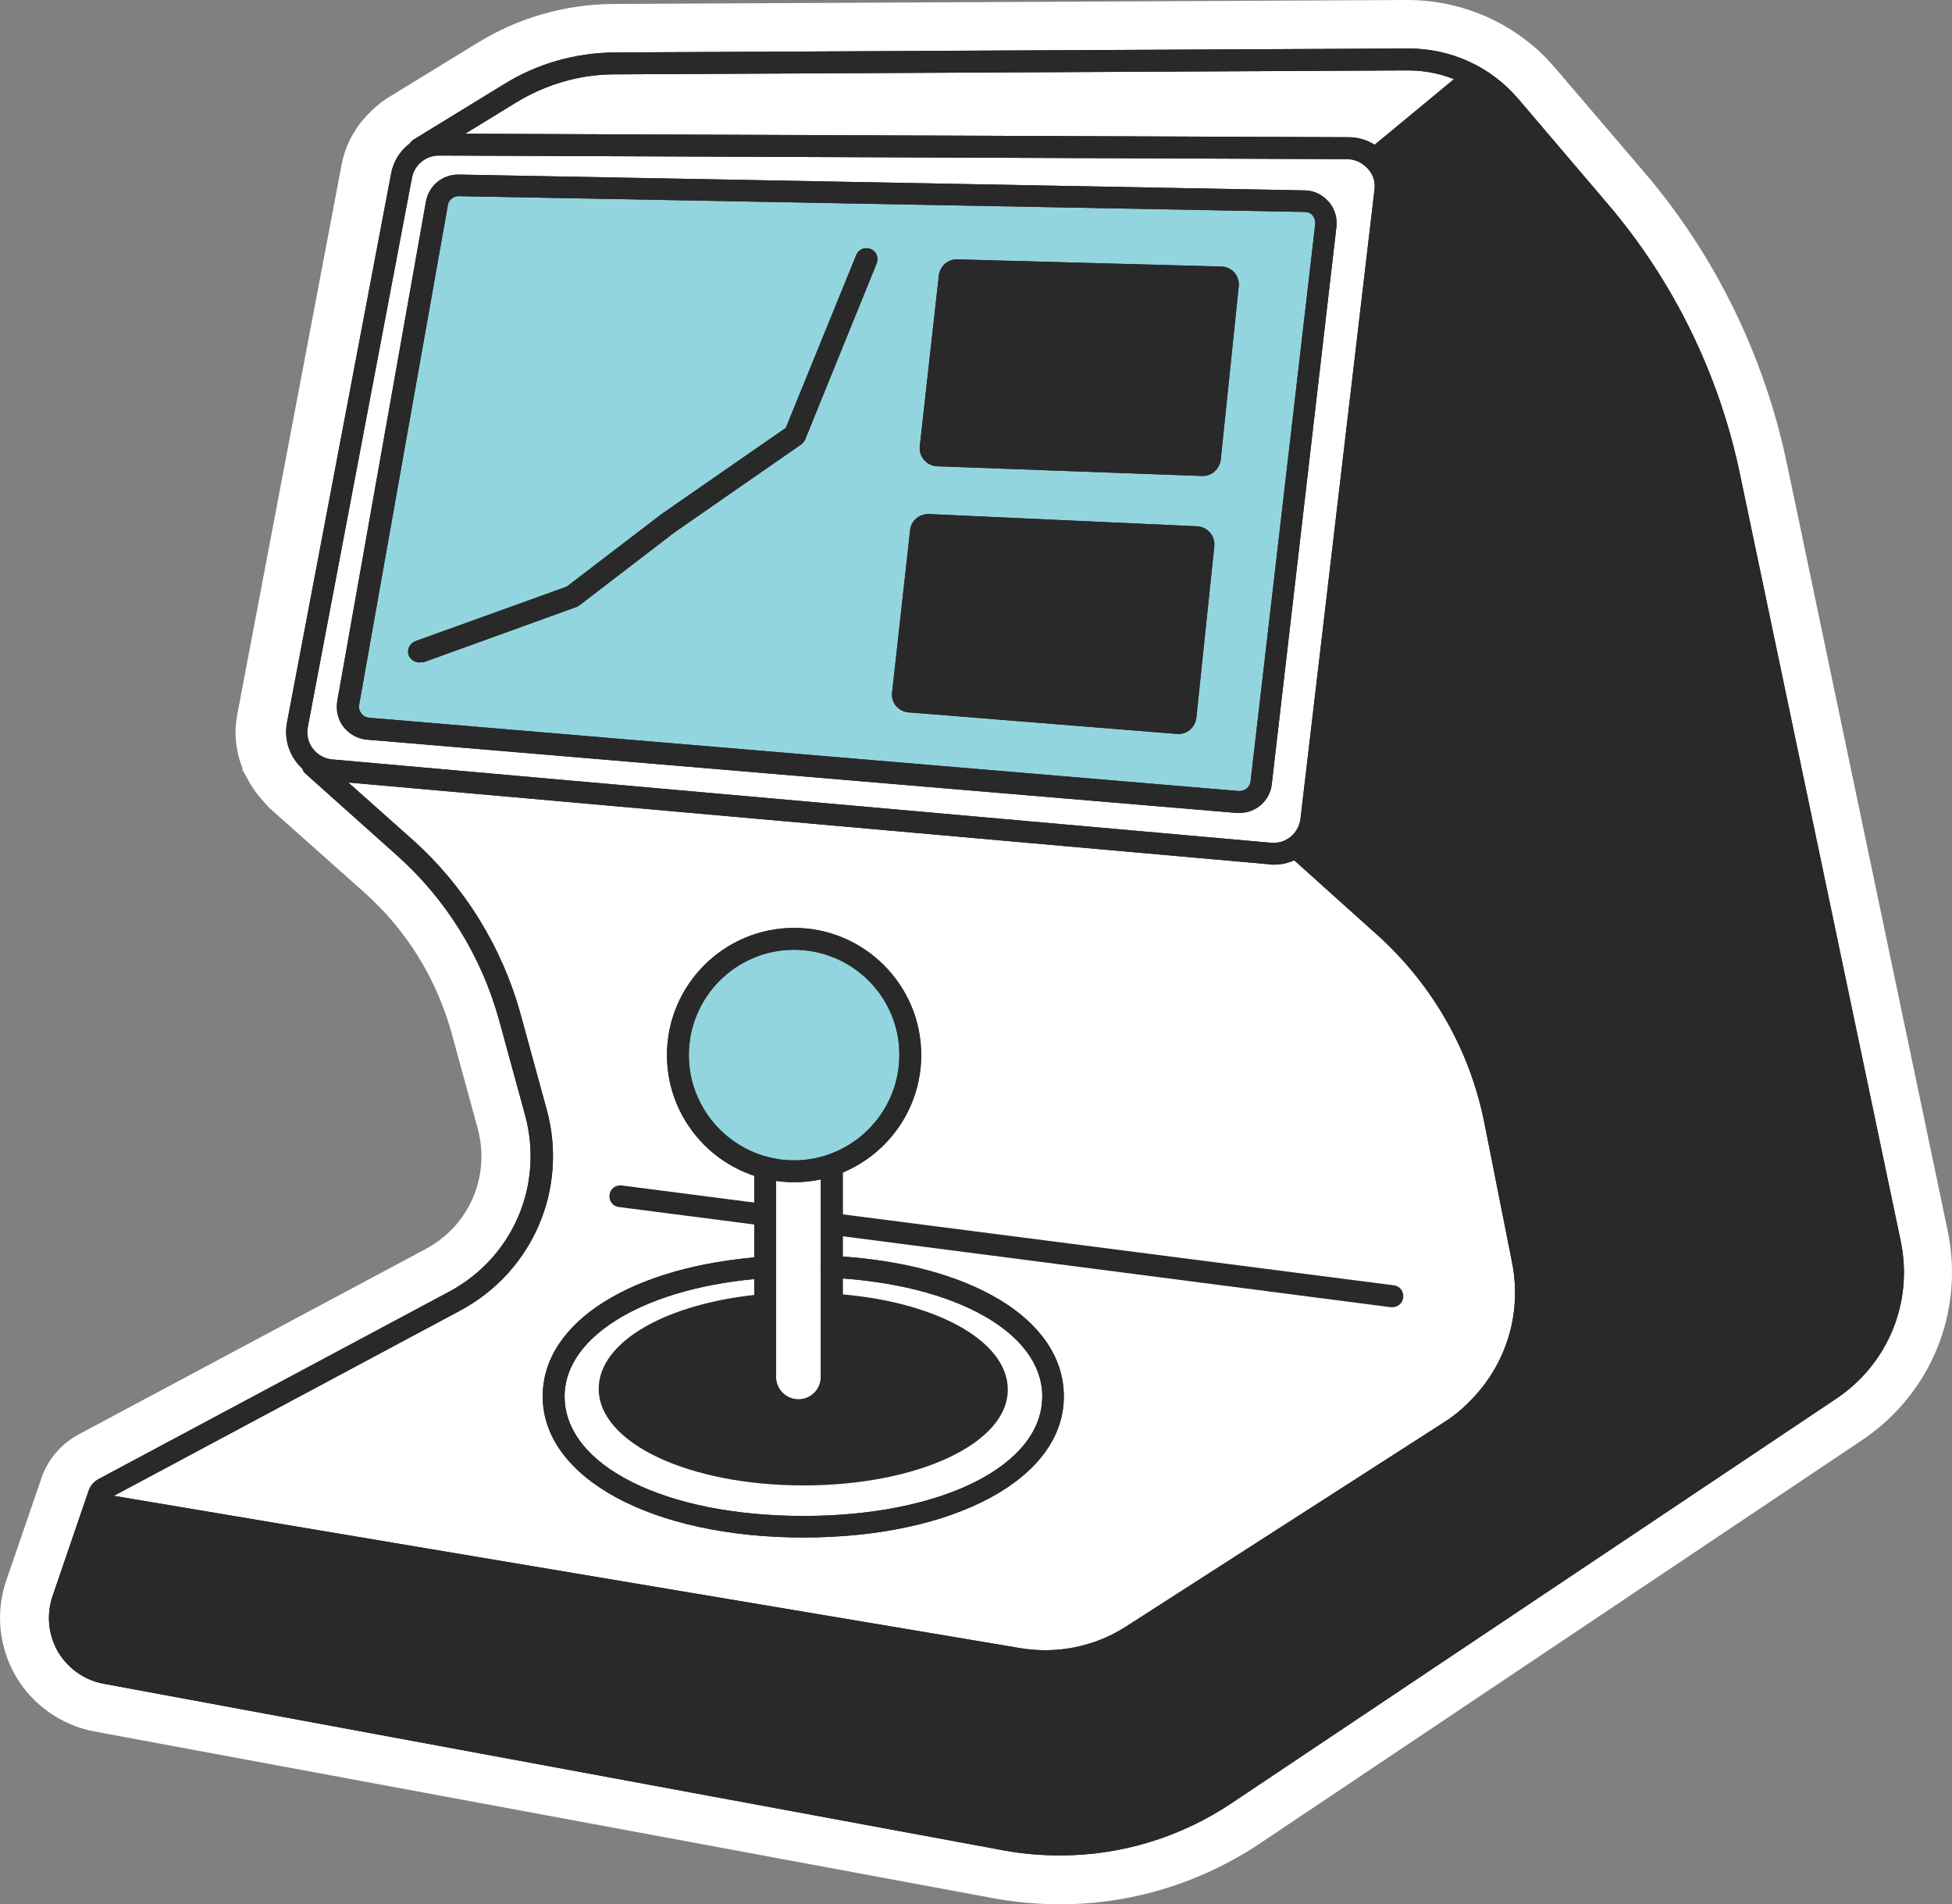
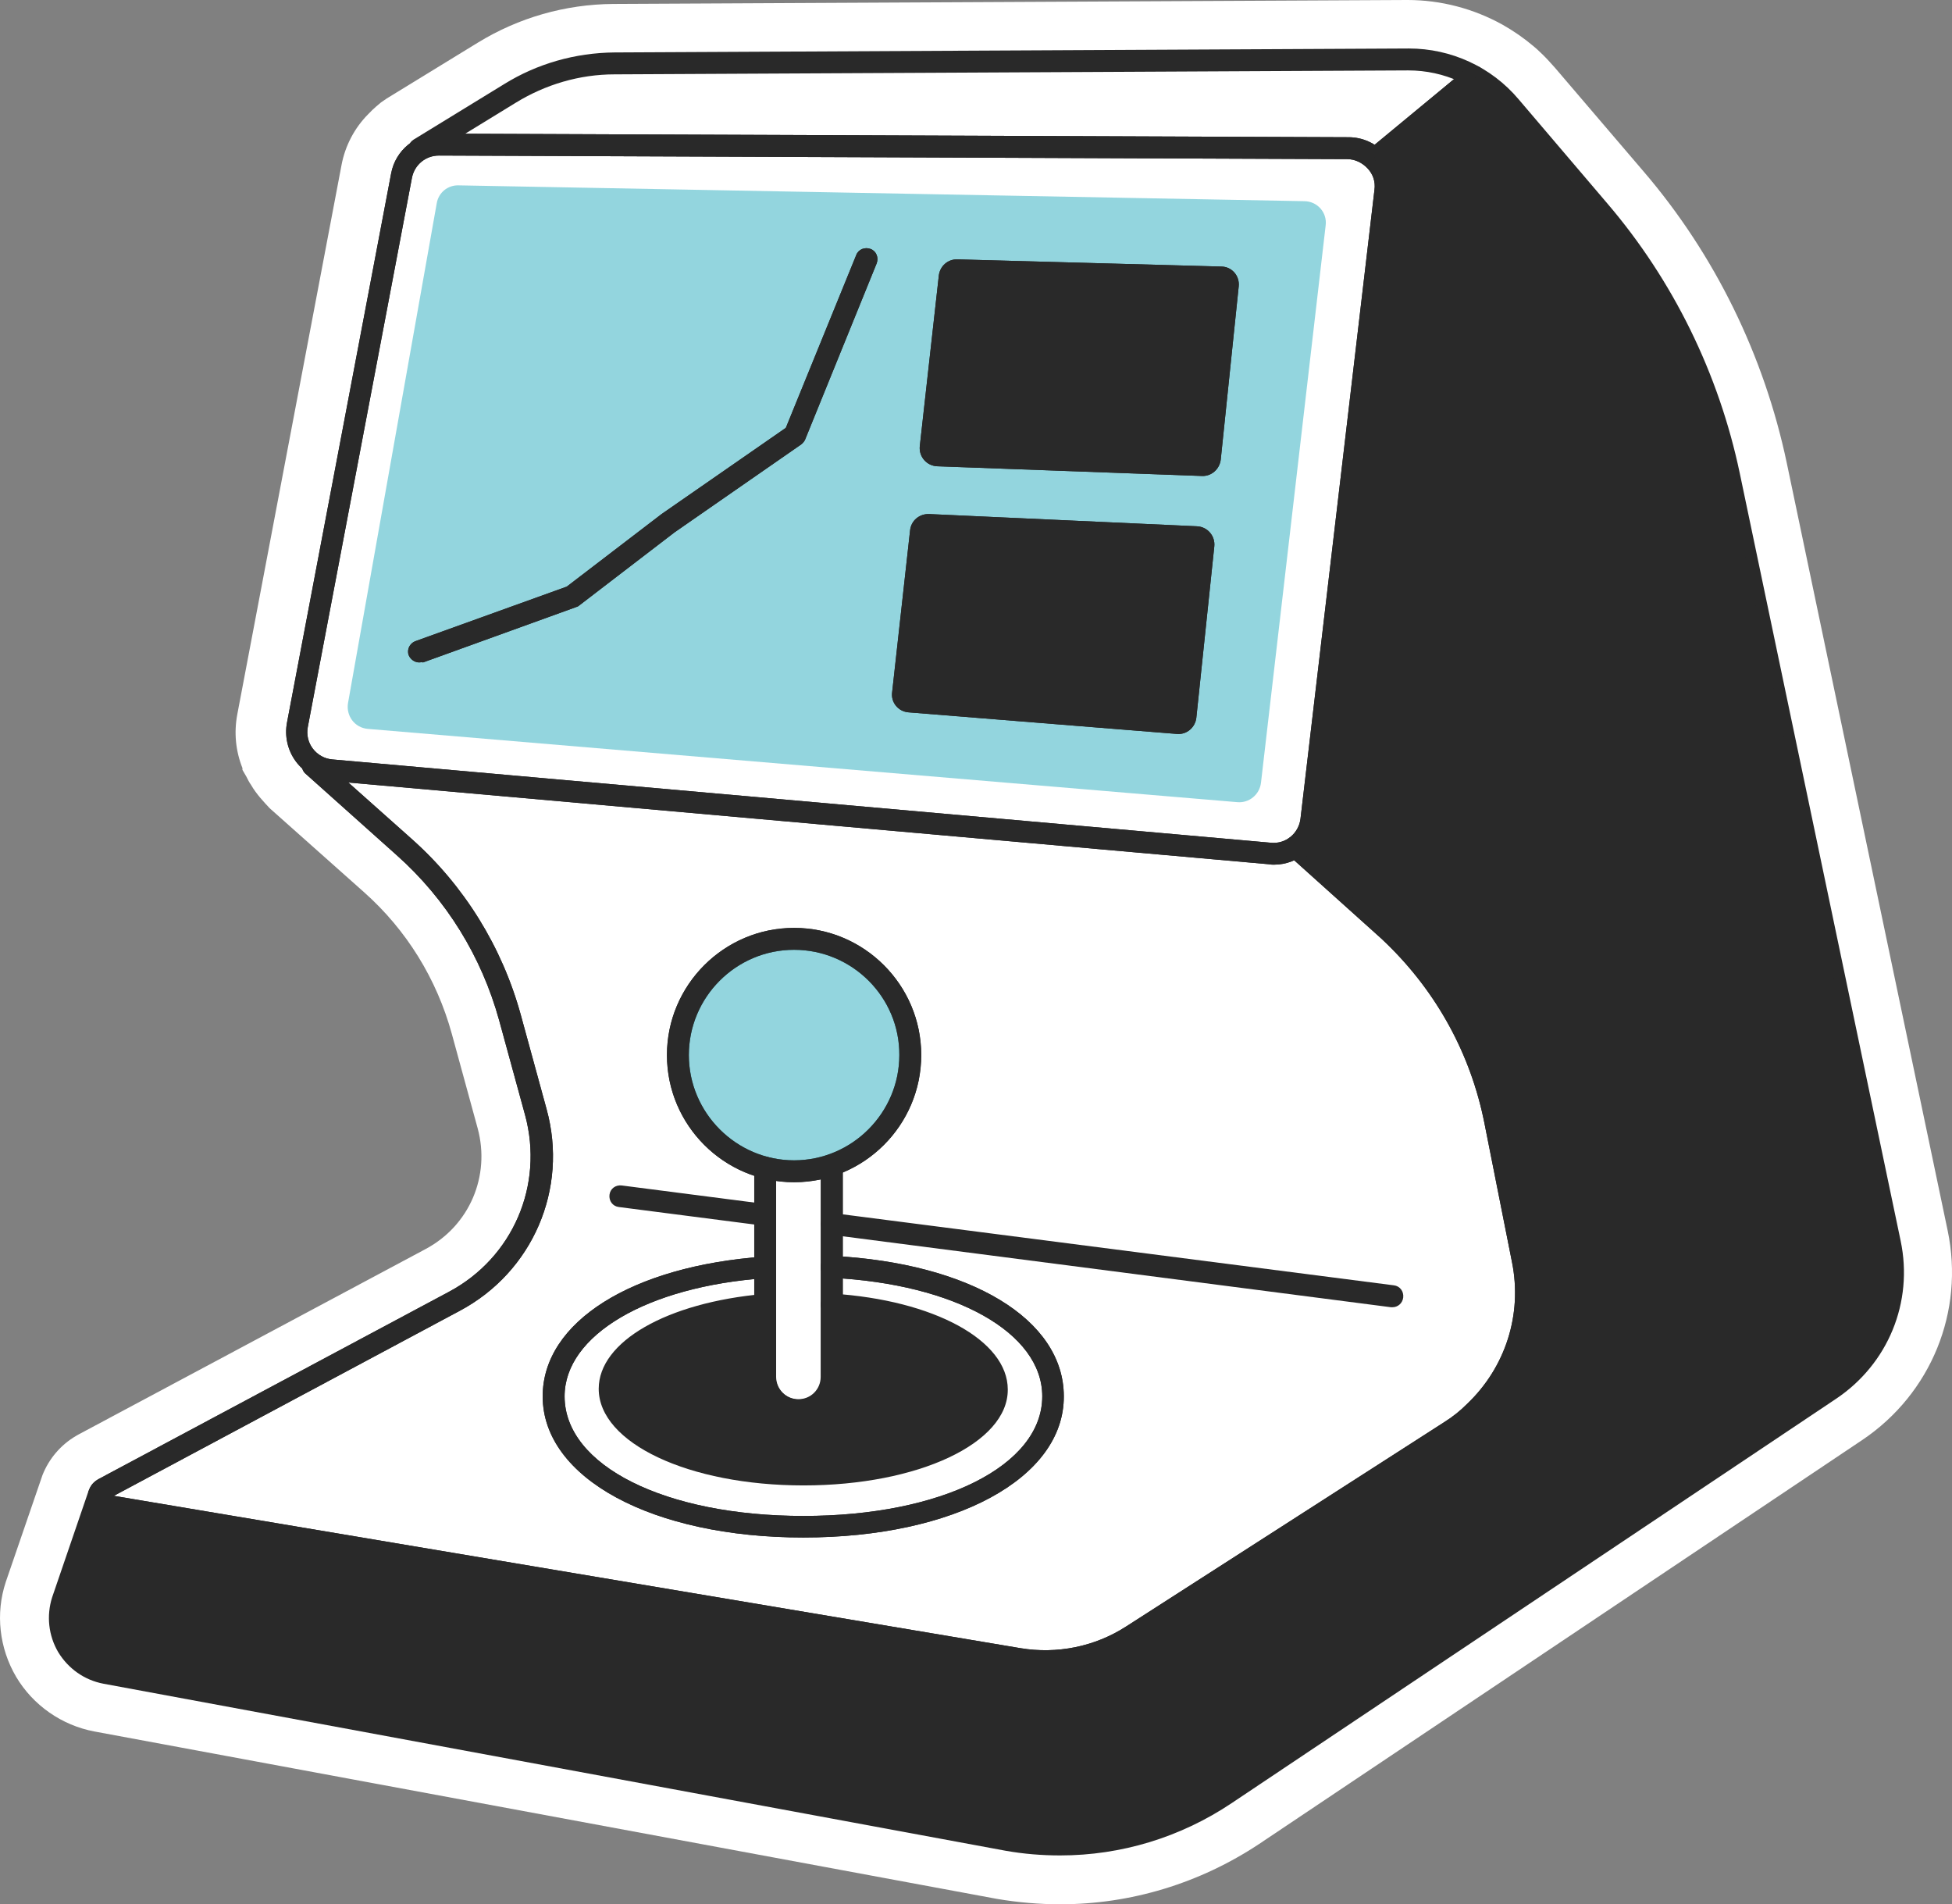
<svg xmlns="http://www.w3.org/2000/svg" id="Layer_1" data-name="Layer 1" viewBox="0 0 543.5 530.1">
  <rect x="0" y="0" width="543.5" height="530.1" fill="#808080" stroke="none" />
  <defs>
    <style>.cls-1{fill:none;opacity:.5}.cls-2{fill:#fff}.cls-3{fill:#27acbe}.cls-4{fill:#292929}</style>
  </defs>
  <g>
    <path d="M509.5 386.9 341.3 499.4c-17.9 11.9-39.6 16.5-60.7 12.7L29.4 465.6c-9.2-1.7-14.8-11.2-11.9-20.1l10.2-29.6.1-.2c.2-.6.6-1.1 1.2-1.4l97.5-52.1c18.9-10.1 28.4-32 22.7-52.7l-7.2-26.3c-5-18.3-15.2-34.8-29.4-47.5l-25.5-22.6s-2-2-2.7-3.3c-1.5-2.2-2.2-5.1-1.7-8l29-152.9c.4-2.2 1.5-4.2 3.1-5.7.8-.8 1.9-1.7 1.9-1.7L142 26c8.8-5.4 18.8-8.3 29.1-8.3l221-1.1c6.5 0 12.9 1.6 18.4 4.8 2.1 1.2 4.1 2.6 6 4.2.4.4.8.7 1.3 1.1 1 .9 1.9 1.9 2.8 2.9l24.5 28.9c18.1 21.2 30.5 46.5 36.2 73.8L526.1 346c3.4 15.8-3.2 31.9-16.6 40.9Z" class="cls-2" />
    <path d="M295.2 530.1c-5.8 0-11.7-.5-17.6-1.5L26.3 482c-9.1-1.7-17.1-7.3-21.8-15.2-4.7-8-5.8-17.6-2.9-26.4L11.7 411l.1-.3c1.8-4.6 5.1-8.5 9.4-11l.7-.4 96.6-51.6c12.2-6.5 18.1-20.3 14.5-33.6l-7.2-26.3c-4.2-15.3-12.6-28.9-24.4-39.4L75.1 225c-1.5-1.6-3.7-3.9-5.2-6.5-.5-.7-.9-1.5-1.3-2.3l-1.1-1.9v-.5c-1.9-4.8-2.4-9.9-1.4-15.1l29-152.8c1-5.3 3.6-10.3 7.5-14.2 1.4-1.5 2.9-2.7 3.5-3.2l1.6-1.1L133 11.9c11.4-7 24.4-10.7 37.7-10.8l221-1.1h.2c9.3 0 18.4 2.4 26.5 6.9 3 1.7 5.9 3.7 8.5 5.9.6.5 1.3 1.1 1.9 1.7 1.4 1.3 2.7 2.7 4.1 4.3l24.7 28.9c19.9 23.2 33.6 51.3 39.9 81.2l44.8 213.7c4.7 22.5-4.6 45.3-23.7 58.2l-168 112.5c-16.6 11-35.8 16.8-55.4 16.8ZM33.8 449.5l249.8 46.3c16.8 3 34.1-.6 48.4-10.2l168.2-112.5c7.8-5.2 11.5-14.5 9.6-23.6l-44.7-213.8c-5.1-24.4-16.4-47.4-32.6-66.4l-24.7-28.9c-.5-.6-1-1.1-1.5-1.5-.2-.2-.4-.4-.6-.5l-.2-.2c-1-.8-2.1-1.6-3.2-2.2-3.1-1.8-6.6-2.7-10.1-2.6l-221 1.1c-7.2 0-14.3 2.1-20.4 5.8l-23 14.1-28 147.7 24 21.4c16.6 14.8 28.5 34 34.4 55.5l7.2 26.3c7.7 28.4-5 57.9-31 71.7l-89.9 48v7.4h-4.8l-5.9 17.1Zm94.4-397.6c-.1.1-.1 0 0 0Z" class="cls-2" />
  </g>
  <g class="cls-1">
    <path d="m369.1 62.8-18 155.1c-.4 3.3-3.3 5.7-6.6 5.4l-242.1-20.4c-3.6-.3-6.1-3.6-5.5-7.2l24.7-139.1c.5-3 3.1-5.1 6.1-5L363.1 56c3.7 0 6.5 3.2 6 6.8Z" class="cls-3" />
  </g>
  <path d="M290.9 465.4c-2.6 0-5.3-.2-7.9-.7L29.2 422.1c-2-.4-3.6-1.7-4.3-3.6-.1-.3-.2-.5-.2-.7-.2-.7-.2-1.4-.1-2.1 0-.4.1-.7.3-1.1.3-1.1 1.3-2.2 2.6-2.9l97.5-52.1c17.8-9.5 26.5-29.7 21.2-49.2l-7.2-26.3c-4.9-17.8-14.7-33.7-28.5-46l-25.4-22.7c-1.3-1.1-1.4-3-.2-4.3 1.1-1.3 3-1.4 4.3-.2l25.5 22.7c14.6 13 25.1 30 30.3 48.9l7.2 26.3c6.1 22.2-3.9 45.3-24.2 56.1l-96.3 51.5 252.4 42.4c10.2 1.7 20.7-.4 29.4-6l88.6-56.9c2.4-1.5 4.5-3.2 6.4-5.1 10.7-10.2 15.4-24.9 12.5-39.4l-7.7-38.8c-3.8-19.1-13.2-36.3-27.2-49.9-.9-.9-1.9-1.8-2.8-2.6L358.7 238c-1.2-1.1-1.4-3-.2-4.3 1.1-1.2 3-1.4 4.3-.2l24.6 22.1c1 .9 2 1.9 3 2.8 14.9 14.4 24.9 32.8 28.9 53.1l7.7 38.8c3.3 16.6-2.1 33.4-14.3 45-2.2 2.1-4.6 4.1-7.3 5.8L316.8 458c-7.9 4.8-16.8 7.4-25.9 7.4ZM30.7 416.2Zm-.2-.1Z" class="cls-4" />
-   <path d="M295.2 516.5c-5.1 0-10.1-.4-15.2-1.3L28.8 468.7c-5.3-1-9.8-4.2-12.6-8.8-2.7-4.6-3.3-10.1-1.7-15.2l10.2-29.8c.5-1.6 2.3-2.4 3.9-1.9s2.4 2.3 1.9 3.9l-10.1 29.6c-1.1 3.4-.7 7.1 1.1 10.2 1.8 3.1 4.9 5.2 8.4 5.9l251.2 46.6c20.4 3.6 41.2-.7 58.5-12.3l168.2-112.5c12.4-8.3 18.5-23.1 15.4-37.7L478.4 133c-5.6-26.7-17.9-51.7-35.6-72.4l-24.7-29.1c-6.5-7.6-16-11.9-26-11.9l-221 1.1c-9.7 0-19.2 2.8-27.5 7.9l-25.3 15.5c-1.4.9-3.3.4-4.2-1s-.4-3.3 1-4.2l25.3-15.5c9.2-5.7 19.8-8.7 30.7-8.8l221-1.1h.2c11.7 0 22.9 5.1 30.5 14.1l24.7 29c18.4 21.5 31.1 47.5 36.9 75.1l44.8 213.7c3.6 17.1-3.5 34.3-18 44L343 501.9c-14.3 9.6-30.9 14.6-47.8 14.6Z" class="cls-4" />
  <path d="M116.7 184.4c-1.2 0-2.4-.8-2.9-2-.6-1.6.3-3.3 1.8-3.9l42.2-15.2 26.4-20.2 34.6-24L238.4 71c.6-1.6 2.4-2.3 4-1.7s2.3 2.4 1.7 4l-19.9 49c-.2.5-.6 1-1.1 1.4l-35.3 24.5-26.6 20.4c-.2.2-.5.3-.8.4l-42.6 15.4c-.4-.1-.7 0-1.1 0ZM223.7 428c-42 0-72.6-16.5-72.6-39.3 0-20.7 24.8-36.3 61.7-38.9 1.7-.1 3.1 1.1 3.2 2.8.1 1.7-1.1 3.1-2.8 3.2-33 2.3-56 15.9-56 32.9 0 19.3 28 33.3 66.5 33.3s66.5-14 66.5-33.3c0-17.7-24.2-31.3-58.8-33-1.7-.1-3-1.5-2.9-3.2s1.5-2.9 3.2-2.9c38.6 2 64.5 17.7 64.5 39.1.1 22.8-30.4 39.3-72.5 39.3Z" class="cls-4" />
  <path d="M223.7 413.5c-31.9 0-57-11.8-57-26.9 0-13.1 18.9-24 46-26.4 1.7-.1 3.1 1.1 3.3 2.8.1 1.7-1.1 3.1-2.8 3.3-23.1 2.1-40.5 10.8-40.5 20.4 0 10.1 20.5 20.9 50.9 20.9s50.9-10.8 50.9-20.9-19-19-43.2-20.6c-1.7-.1-2.9-1.6-2.8-3.2.1-1.7 1.6-2.9 3.2-2.8 28.3 1.8 48.9 13 48.9 26.7.1 14.9-24.9 26.7-56.9 26.7ZM221.1 329.1c-19.5 0-35.4-15.9-35.4-35.4s15.9-35.4 35.4-35.4 35.4 15.9 35.4 35.4-15.9 35.4-35.4 35.4Zm0-64.7c-16.2 0-29.3 13.2-29.3 29.3S205 323 221.1 323s29.3-13.2 29.3-29.3c.1-16.1-13.1-29.3-29.3-29.3Z" class="cls-4" />
  <path d="M222.3 395.6c-6.8 0-12.3-5.5-12.3-12.3V325c0-1.7 1.4-3 3-3 1.7 0 3 1.4 3 3v58.3c0 3.4 2.8 6.2 6.3 6.2s6.2-2.8 6.2-6.2v-59c0-1.7 1.4-3 3-3s3 1.4 3 3v59c.2 6.8-5.4 12.3-12.2 12.3ZM354.7 240.7c-.4 0-.8 0-1.2-.1L92.1 217.4c-3.8-.3-7.4-2.3-9.7-5.4s-3.2-7-2.5-10.8l29-152.9c1.2-6.5 6.9-11.1 13.4-11.1h.1l253.1 1c3.9 0 7.6 1.7 10.2 4.6 2.6 2.9 3.8 6.8 3.3 10.7l-20.6 175.1c-1 7-6.8 12.1-13.7 12.1ZM122.2 43.3c-3.7 0-6.8 2.6-7.5 6.2l-29 152.9c-.4 2.1.1 4.3 1.4 6s3.2 2.8 5.4 3l261.4 23.2c4.1.4 7.7-2.6 8.2-6.7l20.6-175.1c.3-2.2-.4-4.3-1.9-5.9s-3.5-2.6-5.7-2.6l-252.9-1Zm263.6 9.8Z" class="cls-4" />
-   <path d="M345.1 226.3h-.8l-242.1-20.4c-2.6-.2-4.9-1.5-6.5-3.5s-2.2-4.6-1.8-7.2l24.7-139.1c.8-4.5 4.7-7.6 9.2-7.5L363.2 53c2.6 0 5 1.2 6.7 3.1 1.7 1.9 2.5 4.5 2.2 7.1l-18 155.1c-.5 4.6-4.4 8-9 8ZM127.7 54.6c-1.5 0-2.8 1.1-3 2.5L100 196.2c-.2.9.1 1.7.6 2.4s1.3 1.1 2.2 1.2l242.1 20.4c1.6.1 3.1-1 3.3-2.7l18-155.1c.1-.9-.2-1.7-.7-2.4s-1.4-1-2.3-1l-235.5-4.4c.1 0 0 0 0 0Zm241.4 8.2Z" class="cls-4" />
  <path d="m344.9 79.7-5 48.2c-.3 2.7-2.6 4.7-5.2 4.6l-73.7-2.7c-3-.1-5.2-2.7-4.9-5.6l5.3-47.5c.3-2.6 2.5-4.6 5.2-4.5l73.4 2c3 0 5.2 2.6 4.9 5.5ZM338.1 152.1l-5 47.7c-.3 2.7-2.7 4.8-5.5 4.5l-74.6-6c-2.9-.2-5-2.8-4.6-5.6l5-45.1c.3-2.7 2.6-4.6 5.3-4.5l74.5 3.4c3 .1 5.2 2.7 4.9 5.6ZM382.7 47.3c-.9 0-1.7-.4-2.3-1.1-1.1-1.3-.9-3.2.4-4.3L408.5 19c1.3-1 3.1-.9 4.2.3s1 3.1-.2 4.2l-27.9 23.1c-.6.4-1.3.7-1.9.7ZM290.9 465.4c-2.6 0-5.3-.2-7.9-.7L29.2 422.1c-2-.4-3.6-1.7-4.3-3.6-.1-.3-.2-.5-.2-.7-.2-.7-.2-1.4-.1-2.1 0-.4.1-.7.3-1.1.3-1.1 1.3-2.2 2.6-2.9l97.5-52.1c17.8-9.5 26.5-29.7 21.2-49.2l-7.2-26.3c-4.9-17.8-14.7-33.7-28.5-46l-25.4-22.7c-1.3-1.1-1.4-3-.2-4.3 1.1-1.3 3-1.4 4.3-.2l25.5 22.7c14.6 13 25.1 30 30.3 48.9l7.2 26.3c6.1 22.2-3.9 45.3-24.2 56.1l-96.3 51.5 252.4 42.4c10.2 1.7 20.7-.4 29.4-6l88.6-56.9c2.4-1.5 4.5-3.2 6.4-5.1 10.7-10.2 15.4-24.9 12.5-39.4l-7.7-38.8c-3.8-19.1-13.2-36.3-27.2-49.9-.9-.9-1.9-1.8-2.8-2.6L358.7 238c-1.2-1.1-1.4-3-.2-4.3 1.1-1.2 3-1.4 4.3-.2l24.6 22.1c1 .9 2 1.9 3 2.8 14.9 14.4 24.9 32.8 28.9 53.1l7.7 38.8c3.3 16.6-2.1 33.4-14.3 45-2.2 2.1-4.6 4.1-7.3 5.8L316.8 458c-7.9 4.8-16.8 7.4-25.9 7.4ZM30.7 416.2Zm-.2-.1Z" class="cls-4" />
  <path d="M295.2 516.5c-5.1 0-10.1-.4-15.2-1.3L28.8 468.7c-5.3-1-9.8-4.2-12.6-8.8-2.7-4.6-3.3-10.1-1.7-15.2l10.2-29.8c.4-1.2 1.5-2 2.7-2h.5c1.7-.1 3.1 1.2 3.2 2.9.1 1-.4 2-1.1 2.6l-9.8 28.4c-1.1 3.4-.7 7.1 1.1 10.2 1.8 3.1 4.9 5.2 8.4 5.9l251.4 46.3c20.4 3.6 41.2-.7 58.5-12.3l168.2-112.5c12.4-8.3 18.5-23.1 15.4-37.7L478.4 133c-5.6-26.7-17.9-51.7-35.6-72.4l-24.7-29.1c-6.5-7.6-16-11.9-26-11.9l-221 1.1c-9.7 0-19.2 2.8-27.5 7.9l-25.3 15.5c-1.4.9-3.3.4-4.2-1s-.4-3.3 1-4.2l25.3-15.5c9.2-5.7 19.8-8.7 30.7-8.8l221-1.1h.2c11.7 0 22.9 5.1 30.5 14.1l24.7 29c18.4 21.5 31.1 47.5 36.9 75.1l44.8 213.7c3.6 17.1-3.5 34.3-18 44L343 501.9c-14.3 9.6-30.9 14.6-47.8 14.6Z" class="cls-4" />
  <path d="M116.7 184.4c-1.2 0-2.4-.8-2.9-2-.6-1.6.3-3.3 1.8-3.9l42.2-15.2 26.4-20.2 34.6-24L238.4 71c.6-1.6 2.4-2.3 4-1.7s2.3 2.4 1.7 4l-19.9 49c-.2.5-.6 1-1.1 1.4l-35.3 24.5-26.6 20.4c-.2.2-.5.3-.8.4l-42.6 15.4c-.4-.1-.7 0-1.1 0ZM223.7 428c-42 0-72.6-16.5-72.6-39.3 0-20.7 24.8-36.3 61.7-38.9 1.7-.1 3.1 1.1 3.2 2.8.1 1.7-1.1 3.1-2.8 3.2-33 2.3-56 15.9-56 32.9 0 19.3 28 33.3 66.5 33.3s66.5-14 66.5-33.3c0-17.7-24.2-31.3-58.8-33-1.7-.1-3-1.5-2.9-3.2s1.5-2.9 3.2-2.9c38.6 2 64.5 17.7 64.5 39.1.1 22.8-30.4 39.3-72.5 39.3Z" class="cls-4" />
  <g class="cls-1">
    <circle cx="221.1" cy="293.7" r="32.4" class="cls-3" />
  </g>
  <path d="M277.7 386.6c0 13.2-24.2 23.9-53.9 23.9s-53.9-10.7-53.9-23.9c0-11.6 18.6-21.2 43.2-23.4v20.2c0 5.1 4.2 9.3 9.3 9.3s9.3-4.2 9.3-9.3V363c26 1.6 46 11.6 46 23.6ZM221.1 329.1c-19.5 0-35.4-15.9-35.4-35.4s15.9-35.4 35.4-35.4 35.4 15.9 35.4 35.4-15.9 35.4-35.4 35.4Zm0-64.7c-16.2 0-29.3 13.2-29.3 29.3S205 323 221.1 323s29.3-13.2 29.3-29.3c.1-16.1-13.1-29.3-29.3-29.3ZM354.7 240.7c-.4 0-.8 0-1.2-.1L92.1 217.4c-3.8-.3-7.4-2.3-9.7-5.4s-3.2-7-2.5-10.8l29-152.9c1.2-6.5 6.9-11.1 13.4-11.1h.1l253.1 1c3.9 0 7.6 1.7 10.2 4.6 2.6 2.9 3.8 6.8 3.3 10.7l-20.6 175.1c-1 7-6.8 12.1-13.7 12.1ZM122.2 43.3c-3.7 0-6.8 2.6-7.5 6.2l-29 152.9c-.4 2.1.1 4.3 1.4 6s3.2 2.8 5.4 3l261.4 23.2c4.1.4 7.7-2.6 8.2-6.7l20.6-175.1c.3-2.2-.4-4.3-1.9-5.9s-3.5-2.6-5.7-2.6l-252.9-1Zm263.6 9.8Z" class="cls-4" />
-   <path d="M345.1 226.3h-.8l-242.1-20.4c-2.6-.2-4.9-1.5-6.5-3.5s-2.2-4.6-1.8-7.2l24.7-139.1c.8-4.5 4.7-7.6 9.2-7.5L363.2 53c2.6 0 5 1.2 6.7 3.1 1.7 1.9 2.5 4.5 2.2 7.1l-18 155.1c-.5 4.6-4.4 8-9 8ZM127.7 54.6c-1.5 0-2.8 1.1-3 2.5L100 196.2c-.2.9.1 1.7.6 2.4s1.3 1.1 2.2 1.2l242.1 20.4c1.6.1 3.1-1 3.3-2.7l18-155.1c.1-.9-.2-1.7-.7-2.4s-1.4-1-2.3-1l-235.5-4.4c.1 0 0 0 0 0Zm241.4 8.2Z" class="cls-4" />
  <path d="m344.9 79.7-5 48.2c-.3 2.7-2.6 4.7-5.2 4.6l-73.7-2.7c-3-.1-5.2-2.7-4.9-5.6l5.3-47.5c.3-2.6 2.5-4.6 5.2-4.5l73.4 2c3 0 5.2 2.6 4.9 5.5ZM338.1 152.1l-5 47.7c-.3 2.7-2.7 4.8-5.5 4.5l-74.6-6c-2.9-.2-5-2.8-4.6-5.6l5-45.1c.3-2.7 2.6-4.6 5.3-4.5l74.5 3.4c3 .1 5.2 2.7 4.9 5.6ZM382.7 47.3c-.9 0-1.7-.4-2.3-1.1-1.1-1.3-.9-3.2.4-4.3L408.5 19c1.3-1 3.1-.9 4.2.3s1 3.1-.2 4.2l-27.9 23.1c-.6.4-1.3.7-1.9.7Z" class="cls-4" />
  <path d="M509.5 386.9 341.3 499.4c-17.9 11.9-39.6 16.5-60.7 12.7L29.4 465.6c-9.2-1.7-14.8-11.2-11.9-20.1l10.2-29.8c-.5 1.4.3 3.1 2 3.4l253.8 42.6c11 1.8 22.2-.5 31.5-6.5l88.6-56.9c15.9-10.2 24-29.1 20.3-47.6l-7.7-38.8c-4.1-21-15-40-31-54.2l-24.6-22.1c2.4-1.7 4.1-4.3 4.5-7.5L385.7 53c.4-3.5-.9-6.7-3.2-8.9l27.7-22.9c3.7 2.1 7.2 4.9 10 8.2l24.9 29.1c18.1 21.2 30.5 46.5 36.2 73.8L526.1 346c3.4 15.8-3.2 31.9-16.6 40.9Z" class="cls-4" />
  <path d="M387.7 363.9h-.4l-156.1-20.2c-1.7-.2-2.8-1.7-2.6-3.4.2-1.7 1.7-2.8 3.4-2.6l156.1 20.1c1.7.2 2.8 1.7 2.6 3.4-.2 1.6-1.5 2.7-3 2.7ZM213 341.2h-.4l-40.3-5.2c-1.7-.2-2.8-1.7-2.6-3.4.2-1.7 1.7-2.8 3.4-2.6l40.3 5.2c1.7.2 2.8 1.7 2.6 3.4-.1 1.5-1.5 2.6-3 2.6Z" class="cls-4" />
  <path d="M222.4 395.6c-6.8 0-12.3-5.5-12.3-12.3V325c0-1.7 1.4-3 3-3 1.7 0 3 1.4 3 3v58.3c0 3.4 2.8 6.3 6.3 6.3s6.3-2.8 6.3-6.3v-59c0-1.7 1.4-3 3-3 1.7 0 3 1.4 3 3v59c0 6.8-5.6 12.3-12.3 12.3Z" class="cls-4" />
</svg>